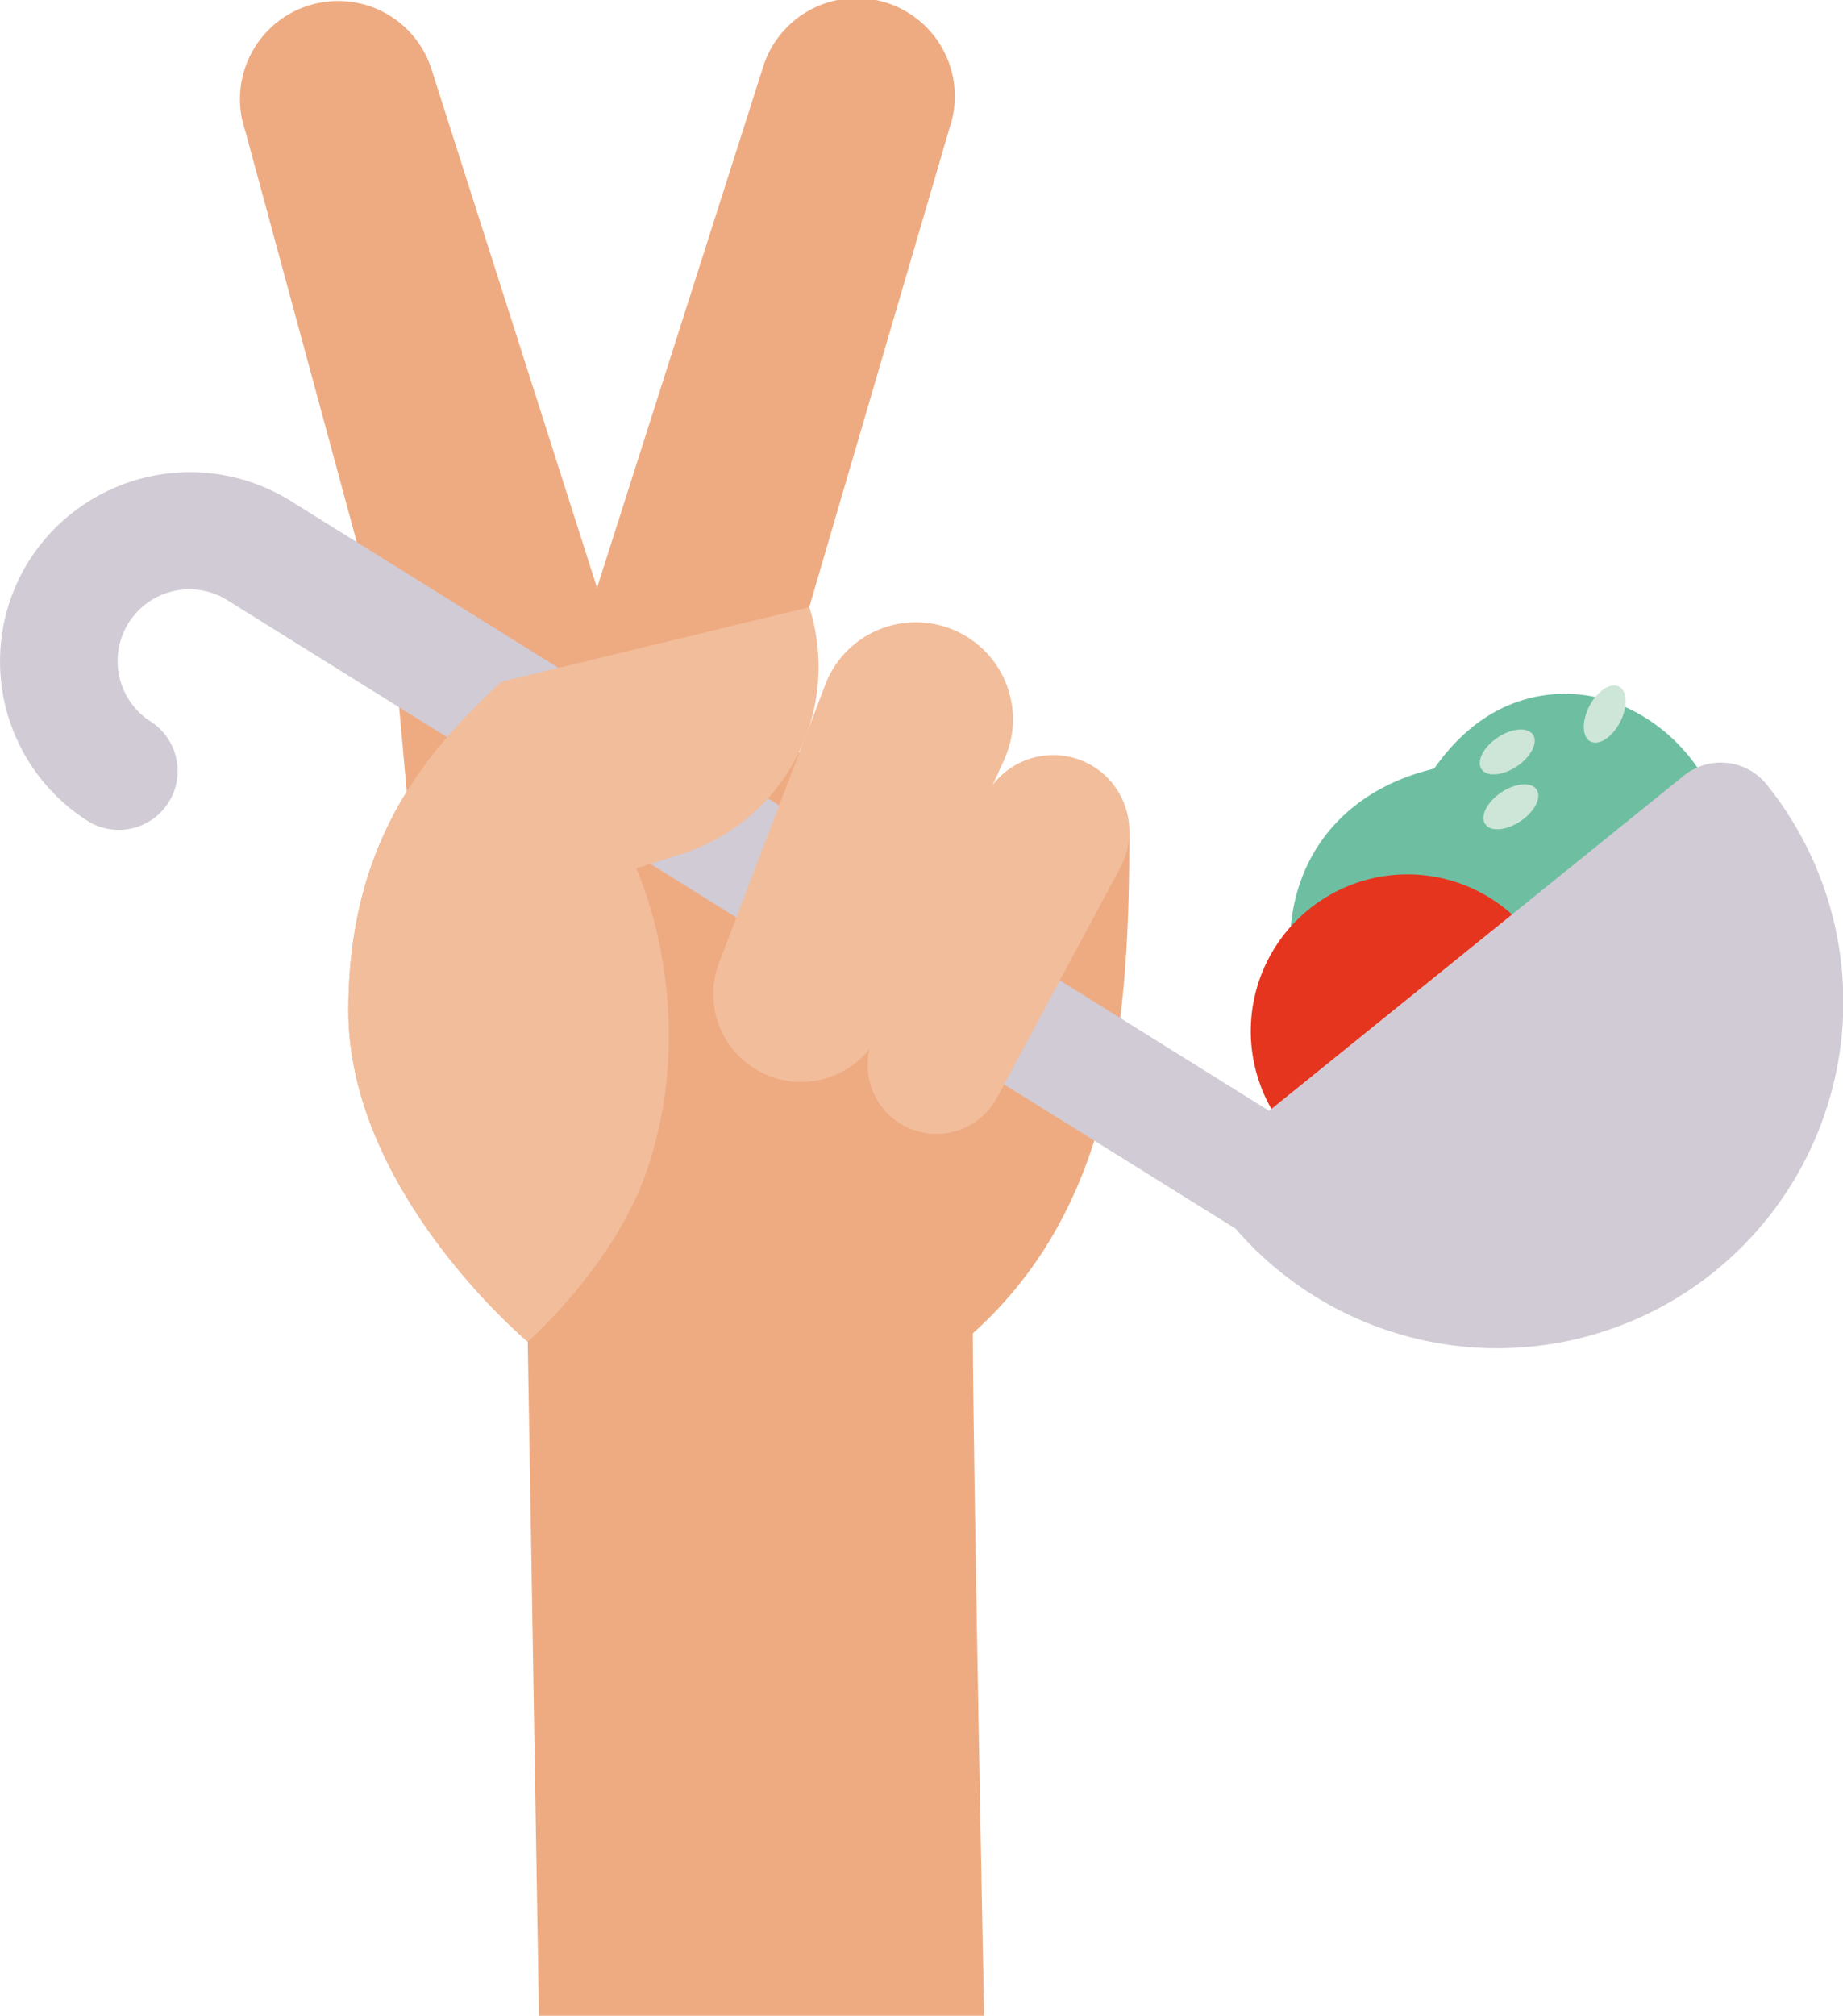
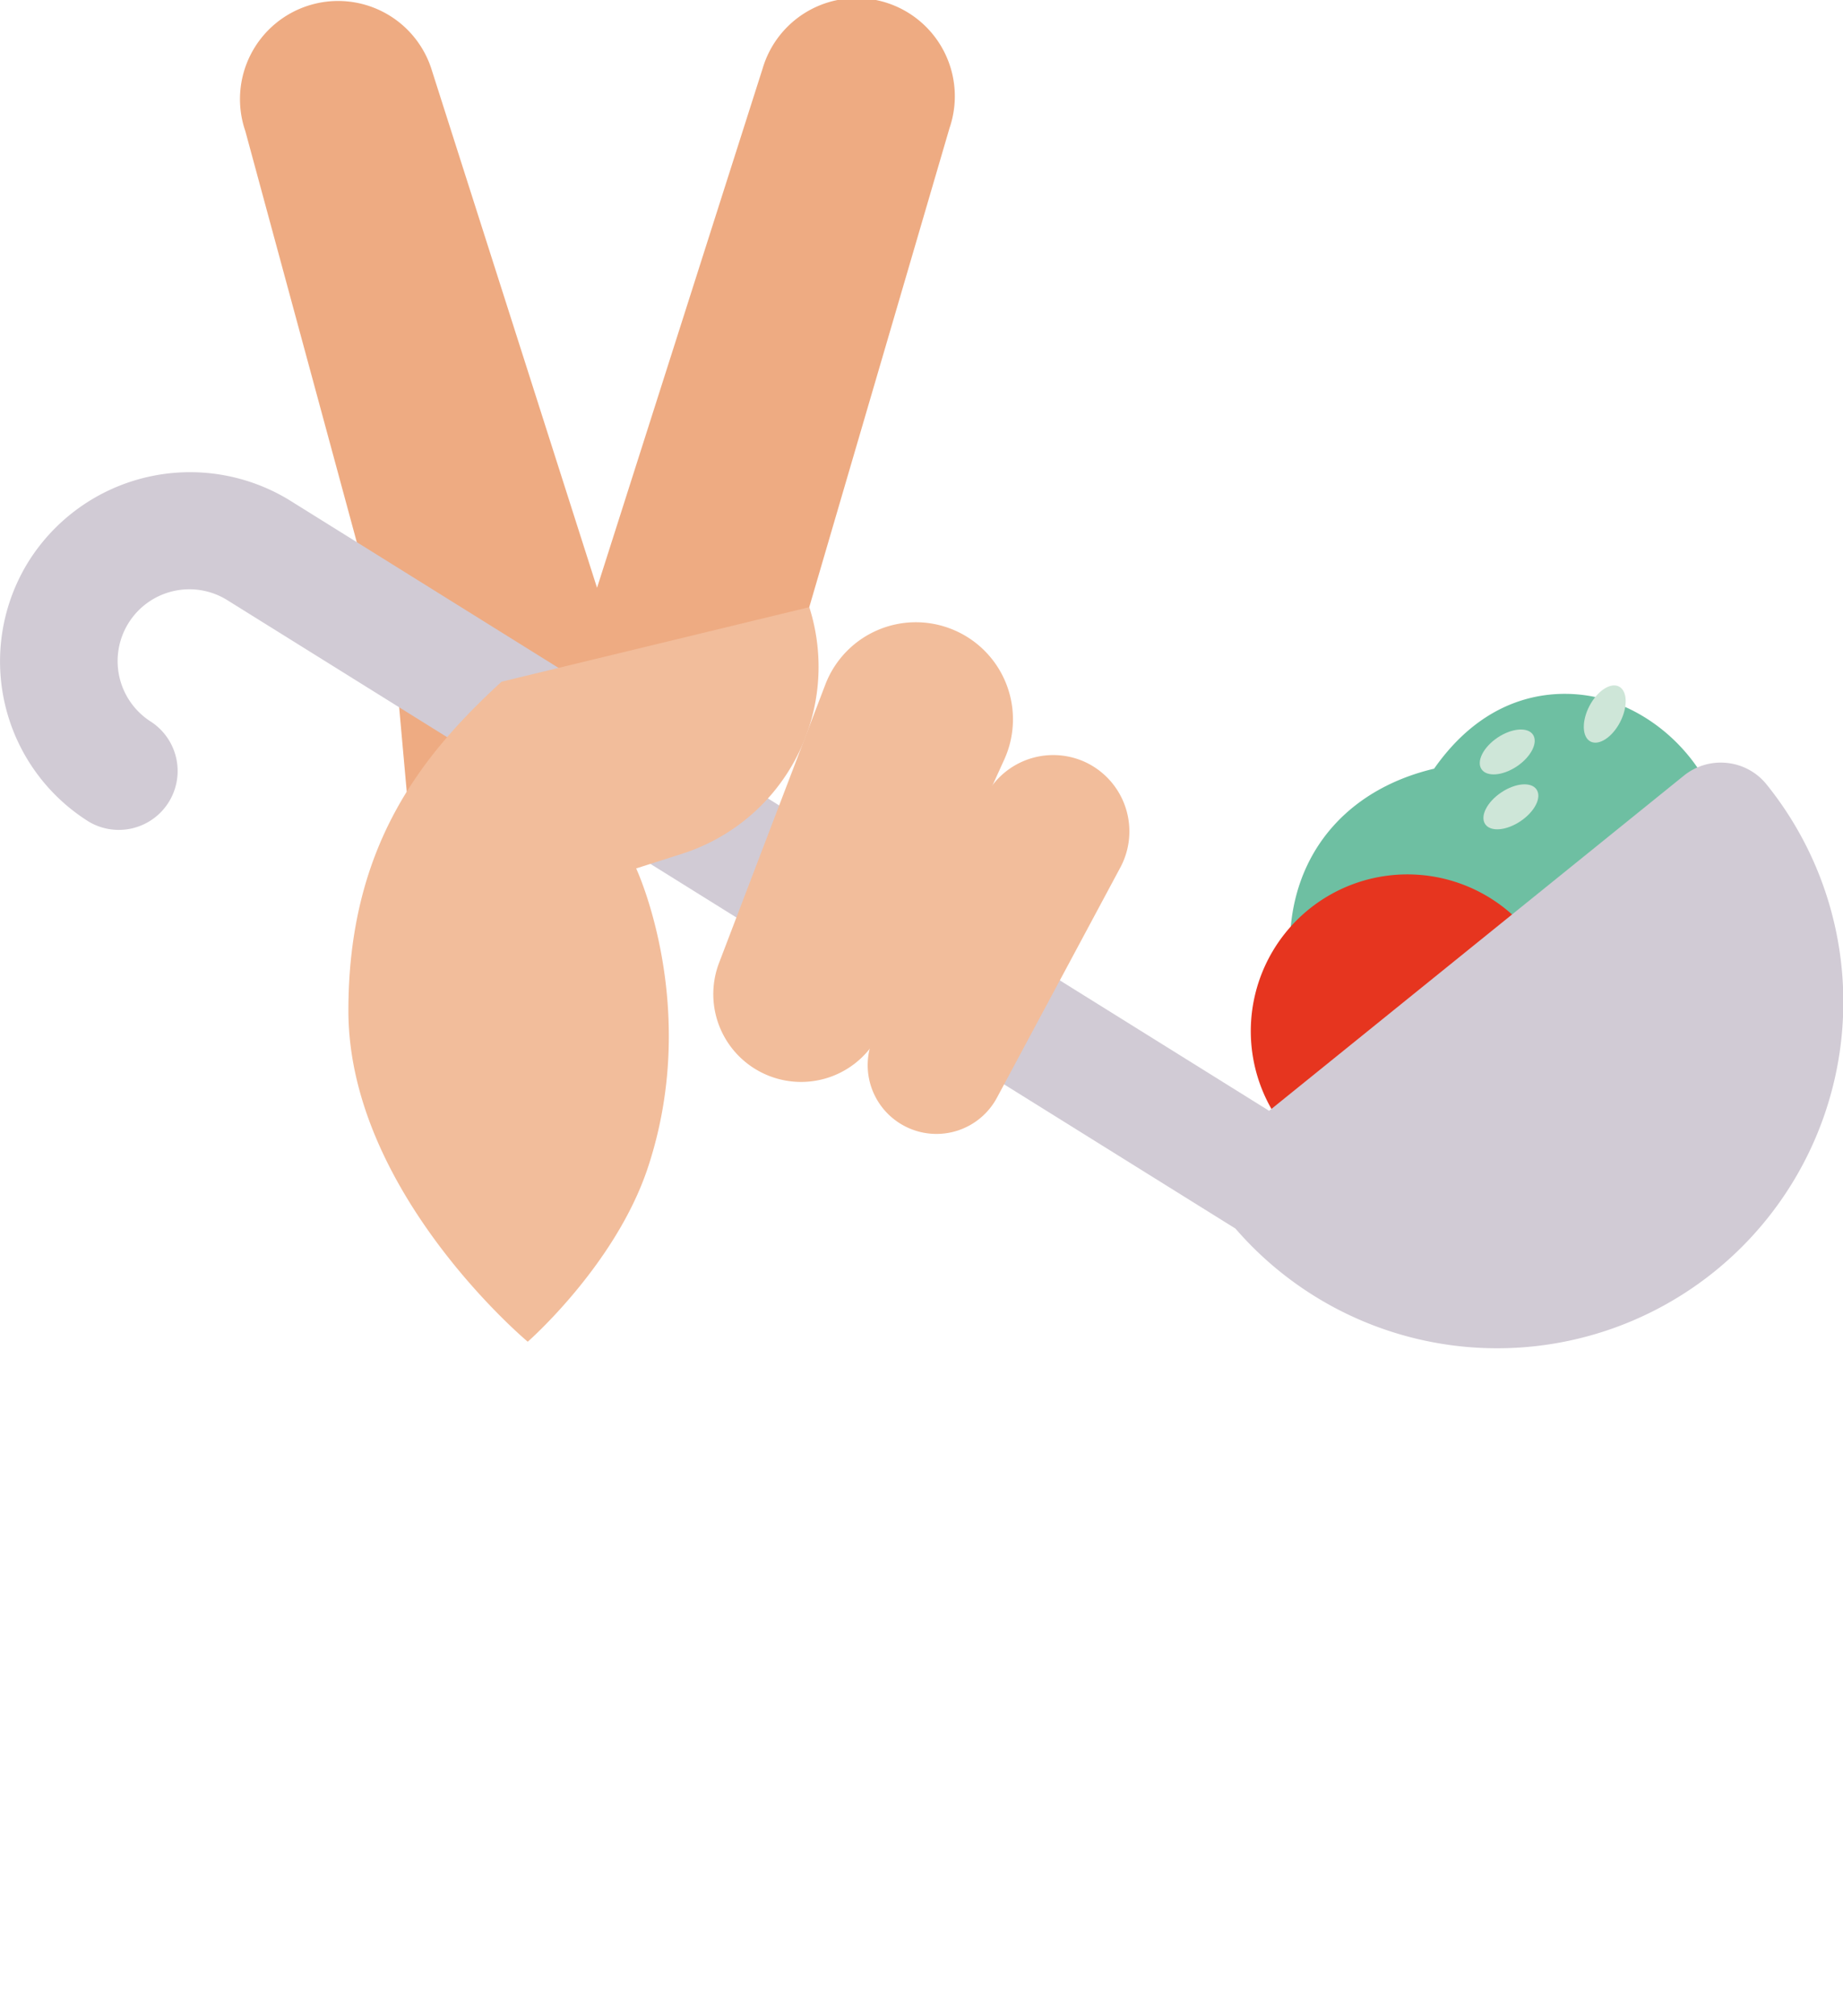
<svg xmlns="http://www.w3.org/2000/svg" viewBox="0 0 301.9 330">
  <defs>
    <style>.cls-1{fill:#eeab82;}.cls-2{fill:#6ebfa2;}.cls-3{fill:#e6351f;}.cls-4{fill:#cee6d8;}.cls-5{fill:#d1cbd5;}.cls-6{fill:#f2bd9b;}</style>
  </defs>
  <g id="Ebene_2" data-name="Ebene 2">
    <g id="Ebene_3" data-name="Ebene 3">
      <path class="cls-1" d="M124.26,127.74,155.53,21a16.07,16.07,0,1,0-30.61-9.77l-27.12,85-27-84.53a16.07,16.07,0,1,0-30.61,9.77l25,92.16,4.14,46" />
-       <path class="cls-1" d="M185,136.09c0,30.15-2.16,61.13-25.64,82.19,0,18.64,1.85,111.72,1.85,111.72H88.29L86.45,219.65s-29.38-24.52-29.38-54.2c0-26.94,12-41.84,25.09-53.85Z" />
      <path class="cls-2" d="M236.1,178.69a6.38,6.38,0,0,1-8.4,3.46c-10.78-4.5-17.73-18-16.17-31.31,1.51-12.68,10.17-21.87,23.39-25,9.71-13.85,22-12.81,27-11.59,11.19,2.77,20.11,13.26,20.75,24.4a6.47,6.47,0,0,1-1.24,4.16,6.39,6.39,0,0,1-4.81,2.62c-3.54.21-39.15,30-40.53,33.28" />
      <path class="cls-3" d="M251.28,183.93a25.66,25.66,0,1,0-35.9,5.57,25.65,25.65,0,0,0,35.9-5.57" />
      <path class="cls-4" d="M265.4,118.19c1.28-2.49,1.19-5.09-.2-5.8s-3.56.72-4.85,3.21-1.19,5.09.2,5.8,3.57-.72,4.85-3.21" />
      <path class="cls-4" d="M249.07,134.44c2.33-1.56,3.51-3.87,2.64-5.18s-3.46-1.09-5.79.47-3.5,3.87-2.64,5.18,3.47,1.09,5.79-.47" />
      <path class="cls-4" d="M248.48,125.46c2.32-1.56,3.5-3.88,2.64-5.18s-3.47-1.09-5.8.47-3.5,3.87-2.64,5.17,3.47,1.1,5.8-.46" />
      <path class="cls-5" d="M282.9,124.9a9.6,9.6,0,0,0-7.08,2.09l-67.93,54.86L47.46,81.91A31.24,31.24,0,0,0,4.73,91.84a30.95,30.95,0,0,0,9.84,42.69,9.64,9.64,0,0,0,10.22-16.34A11.75,11.75,0,0,1,37.25,98.26L202.38,201.13a56.7,56.7,0,0,0,87-72.71,9.58,9.58,0,0,0-6.47-3.52" />
      <path class="cls-6" d="M86.45,219.65s-29.38-24.52-29.38-54.2c0-26.94,12-41.84,25.09-53.85l50.41-12.2a32.13,32.13,0,0,1-20.84,40.37l-7.52,2.4s10.66,22.75,1.89,49.06C100.8,207.11,86.45,219.65,86.45,219.65Z" />
      <path class="cls-6" d="M125.66,176h0a14.36,14.36,0,0,1-7.87-18.37l17.39-45.52a15.88,15.88,0,0,1,21-9h0a15.89,15.89,0,0,1,8.32,21.25l-20.2,44.34A14.36,14.36,0,0,1,125.66,176Z" />
      <path class="cls-6" d="M148.36,184.44h0a11.25,11.25,0,0,1-5.18-14.8l18-38.78a12.51,12.51,0,0,1,16.94-5.93h0A12.52,12.52,0,0,1,183.53,142L163.31,179.7A11.24,11.24,0,0,1,148.36,184.44Z" />
    </g>
  </g>
</svg>